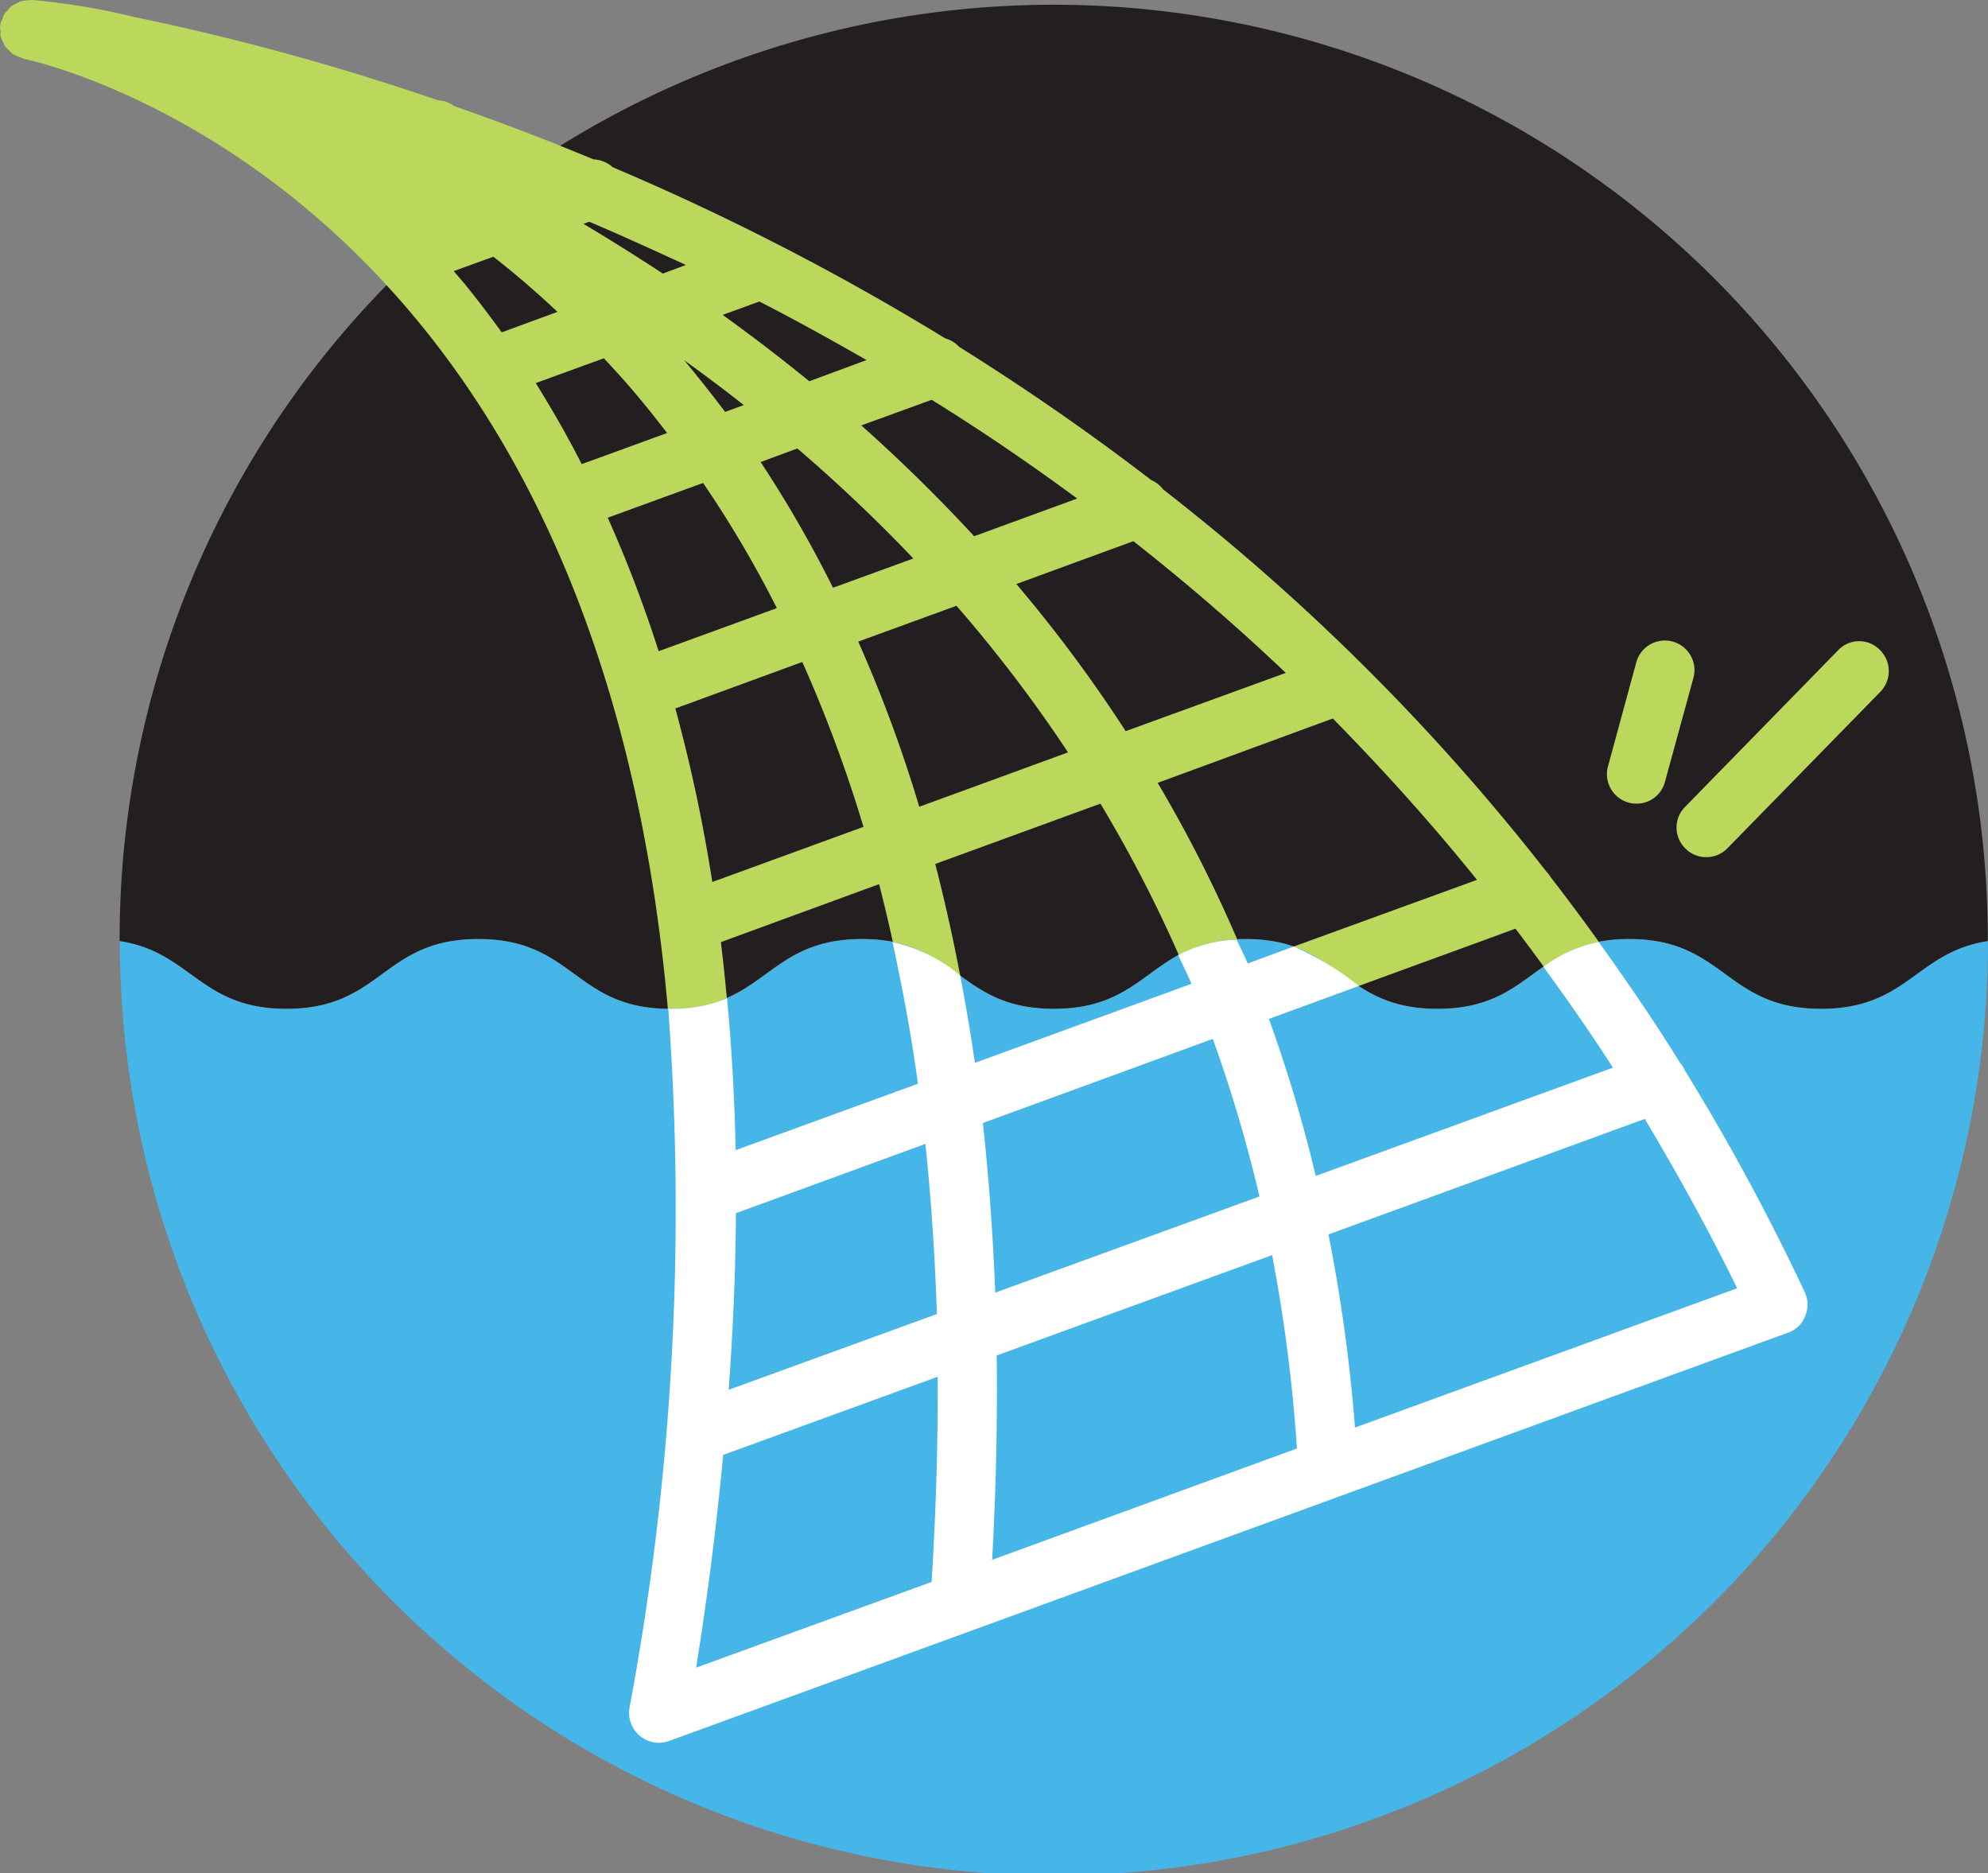
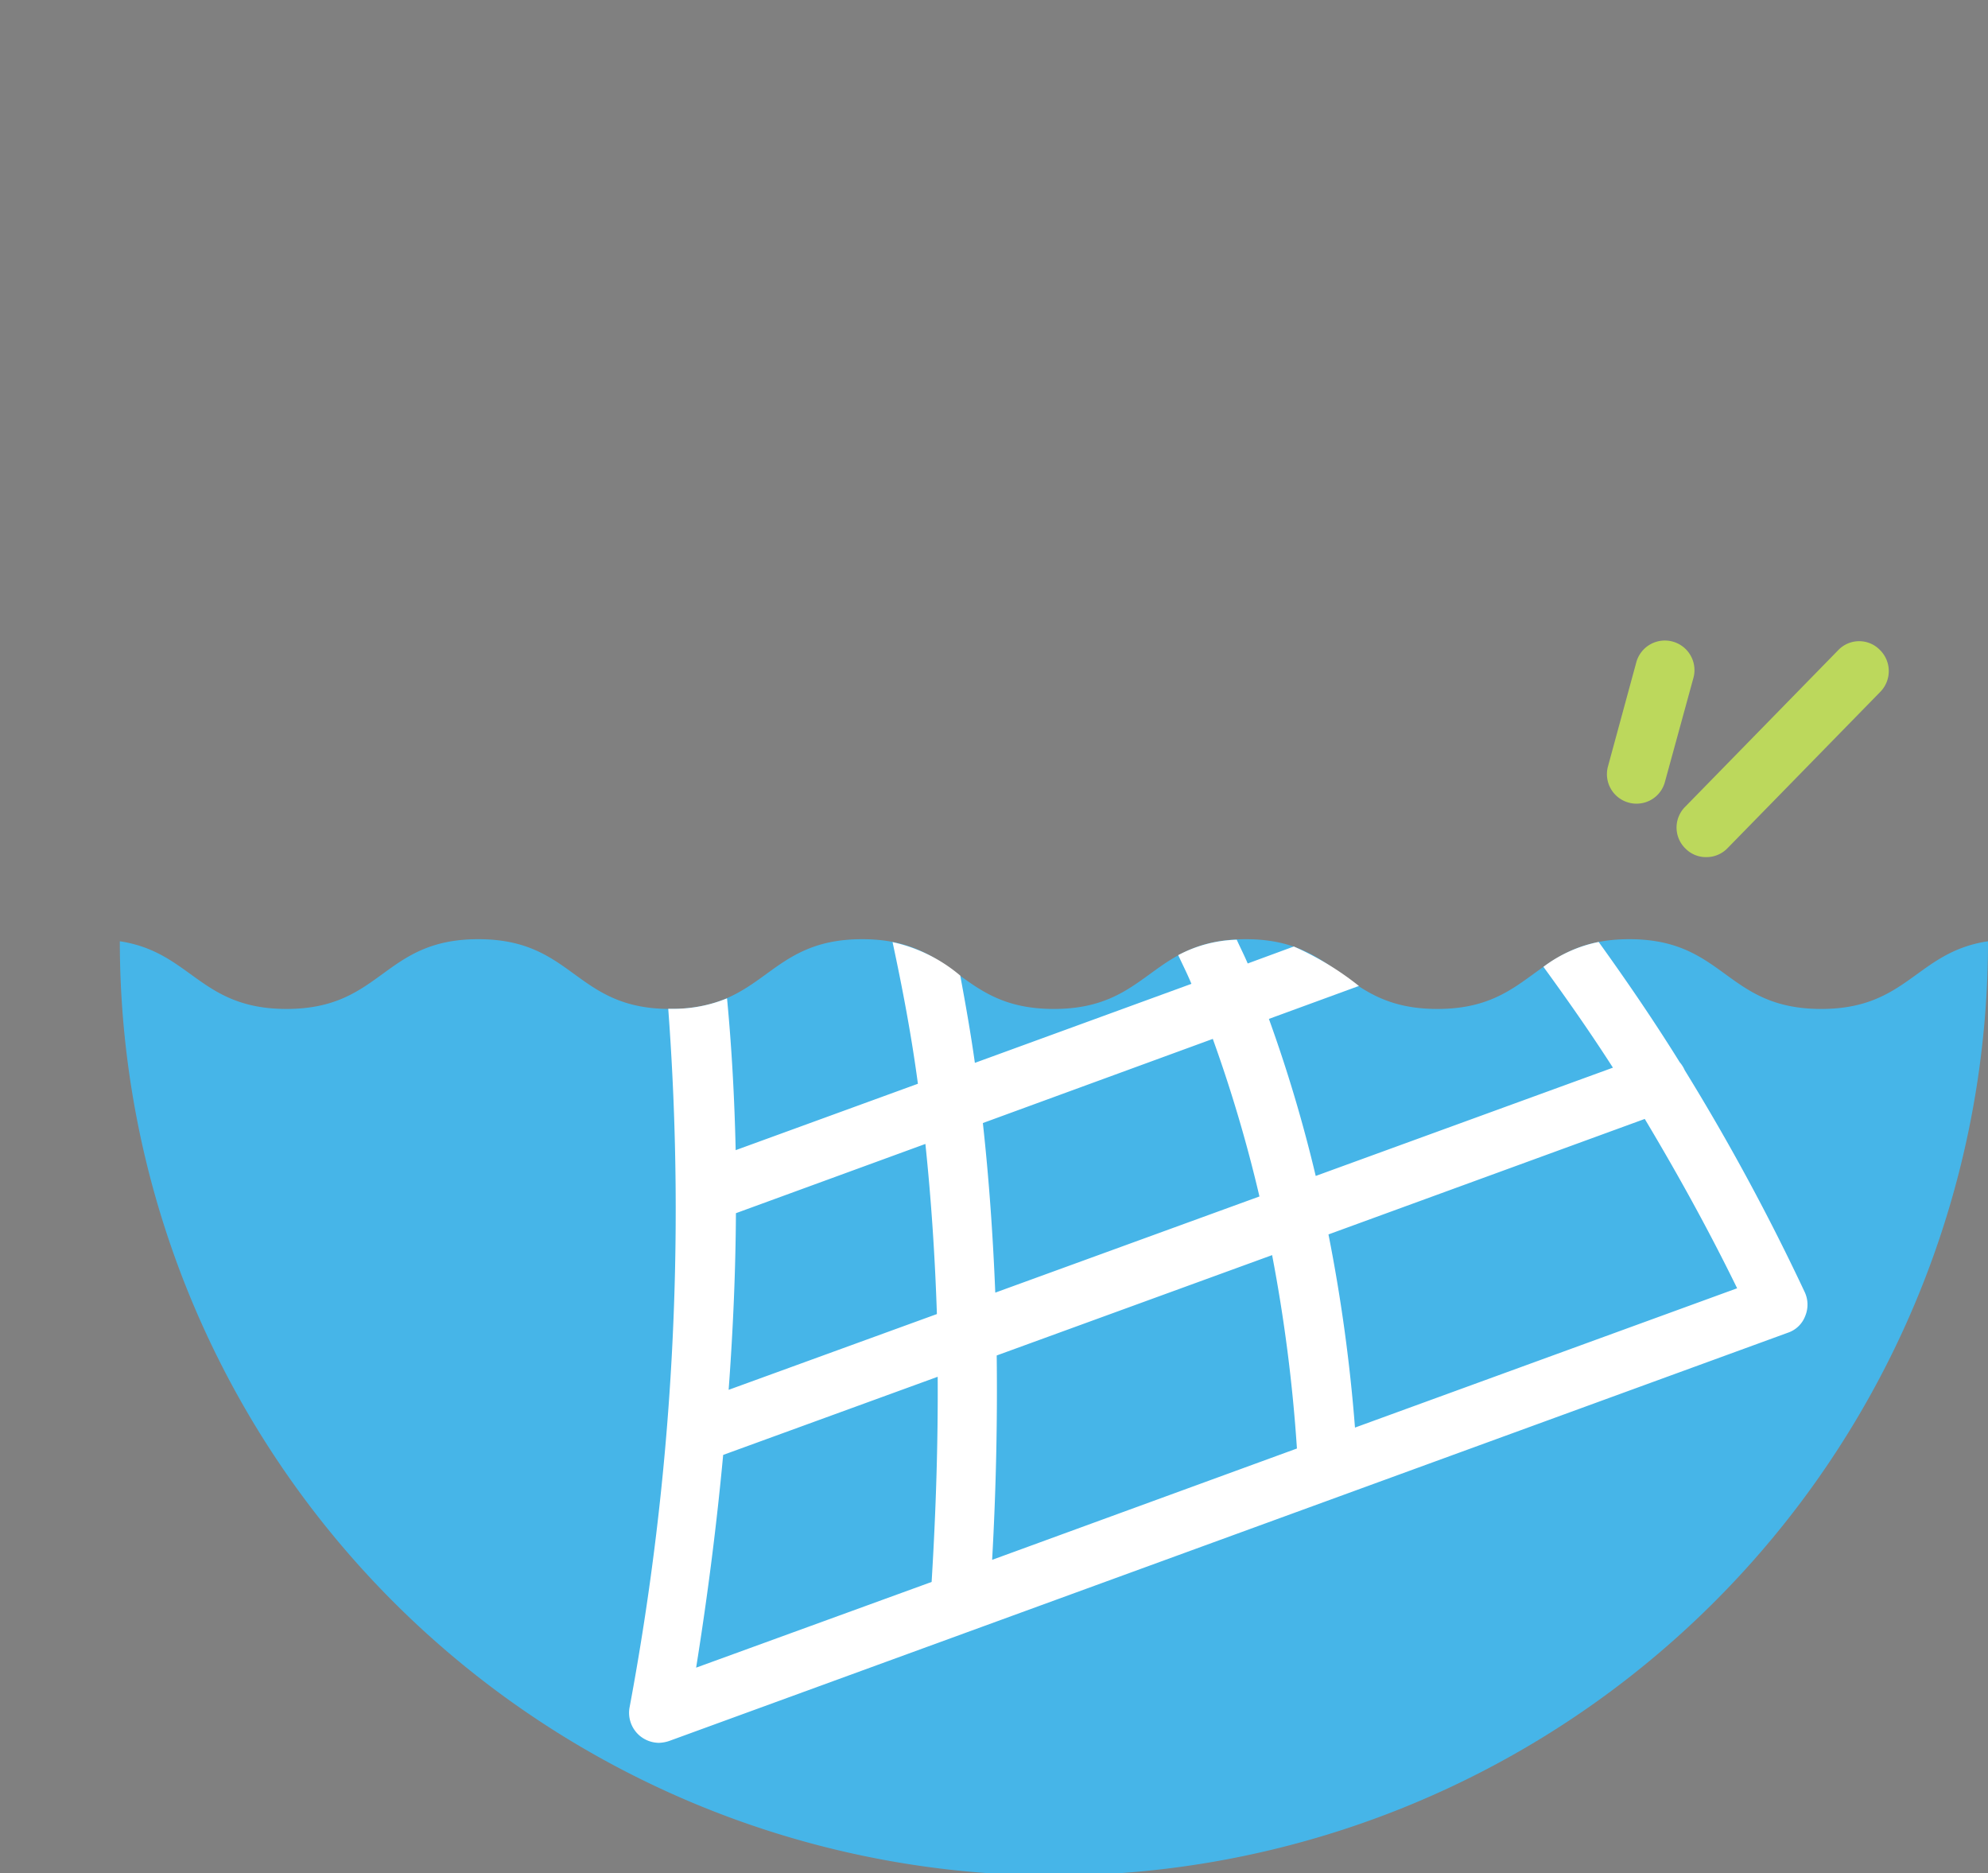
<svg xmlns="http://www.w3.org/2000/svg" width="67.939" height="64" viewBox="0 0 67.939 64">
  <rect x="0" y="0" width="67.939" height="64" fill="#808080" stroke="none" />
  <g id="Grupo_5495" data-name="Grupo 5495" transform="translate(-892 -1508)">
    <g id="Componente_51_1" data-name="Componente 51 – 1" transform="translate(892 1508)">
-       <path id="Caminho_9016" data-name="Caminho 9016" d="M4188.466,6126.48a31.925,31.925,0,0,0-31.927,31.922v.071c2.451.375,2.741,2.313,5.7,2.313,3.277,0,3.277-2.385,6.559-2.385s3.277,2.385,6.55,2.385,3.282-2.385,6.559-2.385,3.277,2.385,6.559,2.385,3.277-2.385,6.549-2.385,3.282,2.385,6.559,2.385,3.277-2.385,6.55-2.385,3.282,2.385,6.559,2.385c2.964,0,3.255-1.938,5.7-2.313v-.071A31.923,31.923,0,0,0,4188.466,6126.48Z" transform="translate(-4152.451 -6126.318)" fill="#231f20" />
      <g id="Grupo_2857" data-name="Grupo 2857">
-         <path id="Caminho_9017" data-name="Caminho 9017" d="M4214.928,6170.507a76.836,76.836,0,0,0-4.1-7.581,1.261,1.261,0,0,0-.174-.277,76.124,76.124,0,0,0-4.4-6.322.916.916,0,0,0-.144-.187,74.815,74.815,0,0,0-13.1-13.063,1.006,1.006,0,0,0-.41-.322c-2.184-1.679-4.38-3.187-6.567-4.554a.987.987,0,0,0-.47-.286,86.231,86.231,0,0,0-11.366-5.849,1.039,1.039,0,0,0-.656-.268c-1.652-.687-3.246-1.295-4.764-1.822a1,1,0,0,0-.567-.2,84.223,84.223,0,0,0-10.345-2.839,24,24,0,0,0-3.536-.589c-.04,0-.085.018-.129.018a1.115,1.115,0,0,0-.175.018.235.235,0,0,1-.075.018c-.027.009-.05.026-.076.036a.08.08,0,0,1-.049.027.861.861,0,0,0-.144.08c-.026.018-.044.027-.071.045s-.031.053-.054.071-.018.027-.031.036c-.04.044-.08.081-.106.116a.489.489,0,0,0-.036.071c-.026.044-.031.1-.054.143a.653.653,0,0,0-.054.143v.018c0,.009-.009.018-.009.027a.105.105,0,0,0,0,.036c0,.018-.009.027-.009.044,0,.045.018.081.018.134s0,.107,0,.161a.422.422,0,0,1,.026.063c.019.053.045.1.067.152s.04.089.063.134a.352.352,0,0,0,.045.044,1.437,1.437,0,0,0,.125.125.813.813,0,0,0,.106.1c.014.009.036.009.054.026.054.027.116.045.179.072l.022.009c.04.009.063.036.1.044h0c.1.018,7.434,1.527,13.6,9.117,8.232,10.117,10.684,26.457,7.081,47.236a1.007,1.007,0,0,0,.353.946,1.027,1.027,0,0,0,.647.232.907.907,0,0,0,.344-.062l38.257-13.948a.978.978,0,0,0,.59-.562A1.027,1.027,0,0,0,4214.928,6170.507Zm-27.658.018c-.08-1.991-.219-3.929-.424-5.795l7.857-2.866a49.5,49.5,0,0,1,1.594,5.366Zm9.456-1.294a54.268,54.268,0,0,1,.853,6.625l-10.416,3.795q.195-3.6.156-6.983Zm-22.7-25.189,3.259-1.188a37.419,37.419,0,0,1,2.522,4.277l-4.04,1.473A44.064,44.064,0,0,0,4174.027,6144.041Zm-2.46-4.6,2.33-.848c.264.286.531.571.795.875.474.544.925,1.107,1.366,1.679l-2.92,1.063C4172.635,6141.219,4172.1,6140.3,4171.567,6139.442Zm5.13-4.036-.786.294c-.915-.6-1.821-1.169-2.714-1.7l.2-.071C4174.479,6134.388,4175.572,6134.888,4176.7,6135.406Zm6.175,3.25-1.956.723c-.982-.8-1.969-1.554-2.96-2.268l1.255-.456C4180.416,6137.272,4181.644,6137.951,4182.872,6138.656Zm7.2,4.732-3.522,1.286c-1.246-1.348-2.541-2.616-3.857-3.786l2.406-.875Q4187.584,6141.553,4190.073,6143.389Zm7.13,5.956-5.474,1.991a48.044,48.044,0,0,0-3.736-5.027l4-1.464C4193.752,6146.228,4195.489,6147.719,4197.2,6149.344Zm-19.31,9.2,5.411-1.982a58.047,58.047,0,0,1,1.313,6.813l-6.232,2.277C4178.331,6163.122,4178.161,6160.747,4177.894,6158.542Zm7.326-2.67,5.648-2.062a46.239,46.239,0,0,1,3.1,6.161l-7.4,2.7A61.736,61.736,0,0,0,4185.22,6155.872Zm-.544-1.956a47.2,47.2,0,0,0-2.085-5.643l3.357-1.224a47.956,47.956,0,0,1,3.813,5.01Zm-4.166-12.242a53.775,53.775,0,0,1,3.965,3.759l-2.746,1a41.263,41.263,0,0,0-2.473-4.295Zm-2.469-1.25c-.451-.6-.92-1.187-1.4-1.768.679.491,1.361,1,2.04,1.536Zm2.639,8.545a47.1,47.1,0,0,1,2.09,5.634l-5.166,1.884a54.056,54.056,0,0,0-1.264-5.929ZM4178.4,6167.8l6.482-2.366c.192,1.875.33,3.813.389,5.822l-7.117,2.589C4178.309,6171.739,4178.385,6169.73,4178.4,6167.8Zm18.216-6.635,8.434-3.081c1.147,1.509,2.254,3.081,3.326,4.75l-10.162,3.7A49.227,49.227,0,0,0,4196.614,6161.167Zm7.121-4.75-7.854,2.857a46.692,46.692,0,0,0-3.062-6.17l5.986-2.2C4200.494,6152.622,4202.146,6154.443,4203.735,6156.417Zm-34.972-20.8,1.353-.491c.736.571,1.469,1.206,2.192,1.884l-1.906.7c-.411-.571-.831-1.116-1.241-1.625C4169.027,6135.924,4168.9,6135.772,4168.764,6135.62Zm9.2,40.45,7.336-2.67q.019,3.388-.206,7l-8.054,2.938Q4177.65,6179.534,4177.965,6176.07Zm21.587-.937a54.852,54.852,0,0,0-.9-6.608l10.81-3.938c1.106,1.84,2.17,3.75,3.156,5.777Z" transform="translate(-4153.258 -6126.352)" fill="#bcd85c" />
-       </g>
+         </g>
      <path id="Caminho_9018" data-name="Caminho 9018" d="M4156.543,6152.2a31.922,31.922,0,0,0,63.844,0c-2.451.366-2.746,2.313-5.7,2.313-3.281,0-3.281-2.384-6.559-2.384s-3.277,2.384-6.559,2.384-3.277-2.384-6.549-2.384-3.277,2.384-6.559,2.384-3.277-2.384-6.55-2.384-3.281,2.384-6.559,2.384-3.281-2.384-6.559-2.384-3.272,2.384-6.559,2.384C4159.28,6154.509,4158.985,6152.571,4156.543,6152.2Z" transform="translate(-4152.448 -6120.038)" fill="#46b5e8" />
      <path id="Caminho_9019" data-name="Caminho 9019" d="M4200.287,6151.325a.978.978,0,0,1-.705-.286,1,1,0,0,1-.022-1.429l5.228-5.349a.989.989,0,0,1,1.429-.018,1.013,1.013,0,0,1,.022,1.429l-5.228,5.349A1,1,0,0,1,4200.287,6151.325Z" transform="translate(-4141.975 -6122.038)" fill="#bcd85c" />
      <path id="Caminho_9020" data-name="Caminho 9020" d="M4198.376,6149.5a.937.937,0,0,1-.268-.036,1.007,1.007,0,0,1-.706-1.241l.96-3.527a1.012,1.012,0,1,1,1.951.536l-.964,3.518A1,1,0,0,1,4198.376,6149.5Z" transform="translate(-4142.449 -6122.04)" fill="#bcd85c" />
      <path id="Caminho_9021" data-name="Caminho 9021" d="M4210.716,6165a1.01,1.01,0,0,0-.018-.812,76.091,76.091,0,0,0-4.1-7.581,1.121,1.121,0,0,0-.174-.277c-.888-1.429-1.817-2.785-2.768-4.107a4.644,4.644,0,0,0-1.888.849c.813,1.116,1.607,2.25,2.375,3.446l-10.157,3.7a49.083,49.083,0,0,0-1.6-5.366l3.076-1.126a10.127,10.127,0,0,0-2.224-1.348l-1.576.58c-.121-.285-.255-.545-.375-.812a4.511,4.511,0,0,0-2,.527c.152.33.313.643.451.981l-7.4,2.7c-.143-1.019-.317-2-.5-2.982a5.335,5.335,0,0,0-2.313-1.144c.335,1.563.643,3.17.866,4.84l-6.228,2.269q-.06-2.72-.295-5.188a4.838,4.838,0,0,1-1.933.357h-.076a92.494,92.494,0,0,1-1.326,23.895,1.028,1.028,0,0,0,.353.946,1.044,1.044,0,0,0,.647.241,1.211,1.211,0,0,0,.353-.062l38.249-13.956A.959.959,0,0,0,4210.716,6165Zm-36.543-3.51,6.474-2.366q.294,2.813.393,5.813l-7.117,2.589Q4174.157,6164.362,4174.172,6161.485Zm6.688,12.6-8.049,2.929c.406-2.536.709-4.956.924-7.269l7.331-2.67C4181.08,6169.335,4181.008,6171.665,4180.86,6174.085Zm9.608-18.555a48.436,48.436,0,0,1,1.594,5.384l-9.028,3.286c-.08-1.991-.219-3.929-.424-5.795Zm-7.541,17.8c.134-2.4.183-4.724.156-6.983l9.412-3.429a54.02,54.02,0,0,1,.848,6.608Zm12.4-4.519a56.463,56.463,0,0,0-.906-6.6l10.809-3.946c1.1,1.839,2.166,3.759,3.157,5.786Z" transform="translate(-4149.022 -6120.037)" fill="#fff" />
    </g>
  </g>
</svg>